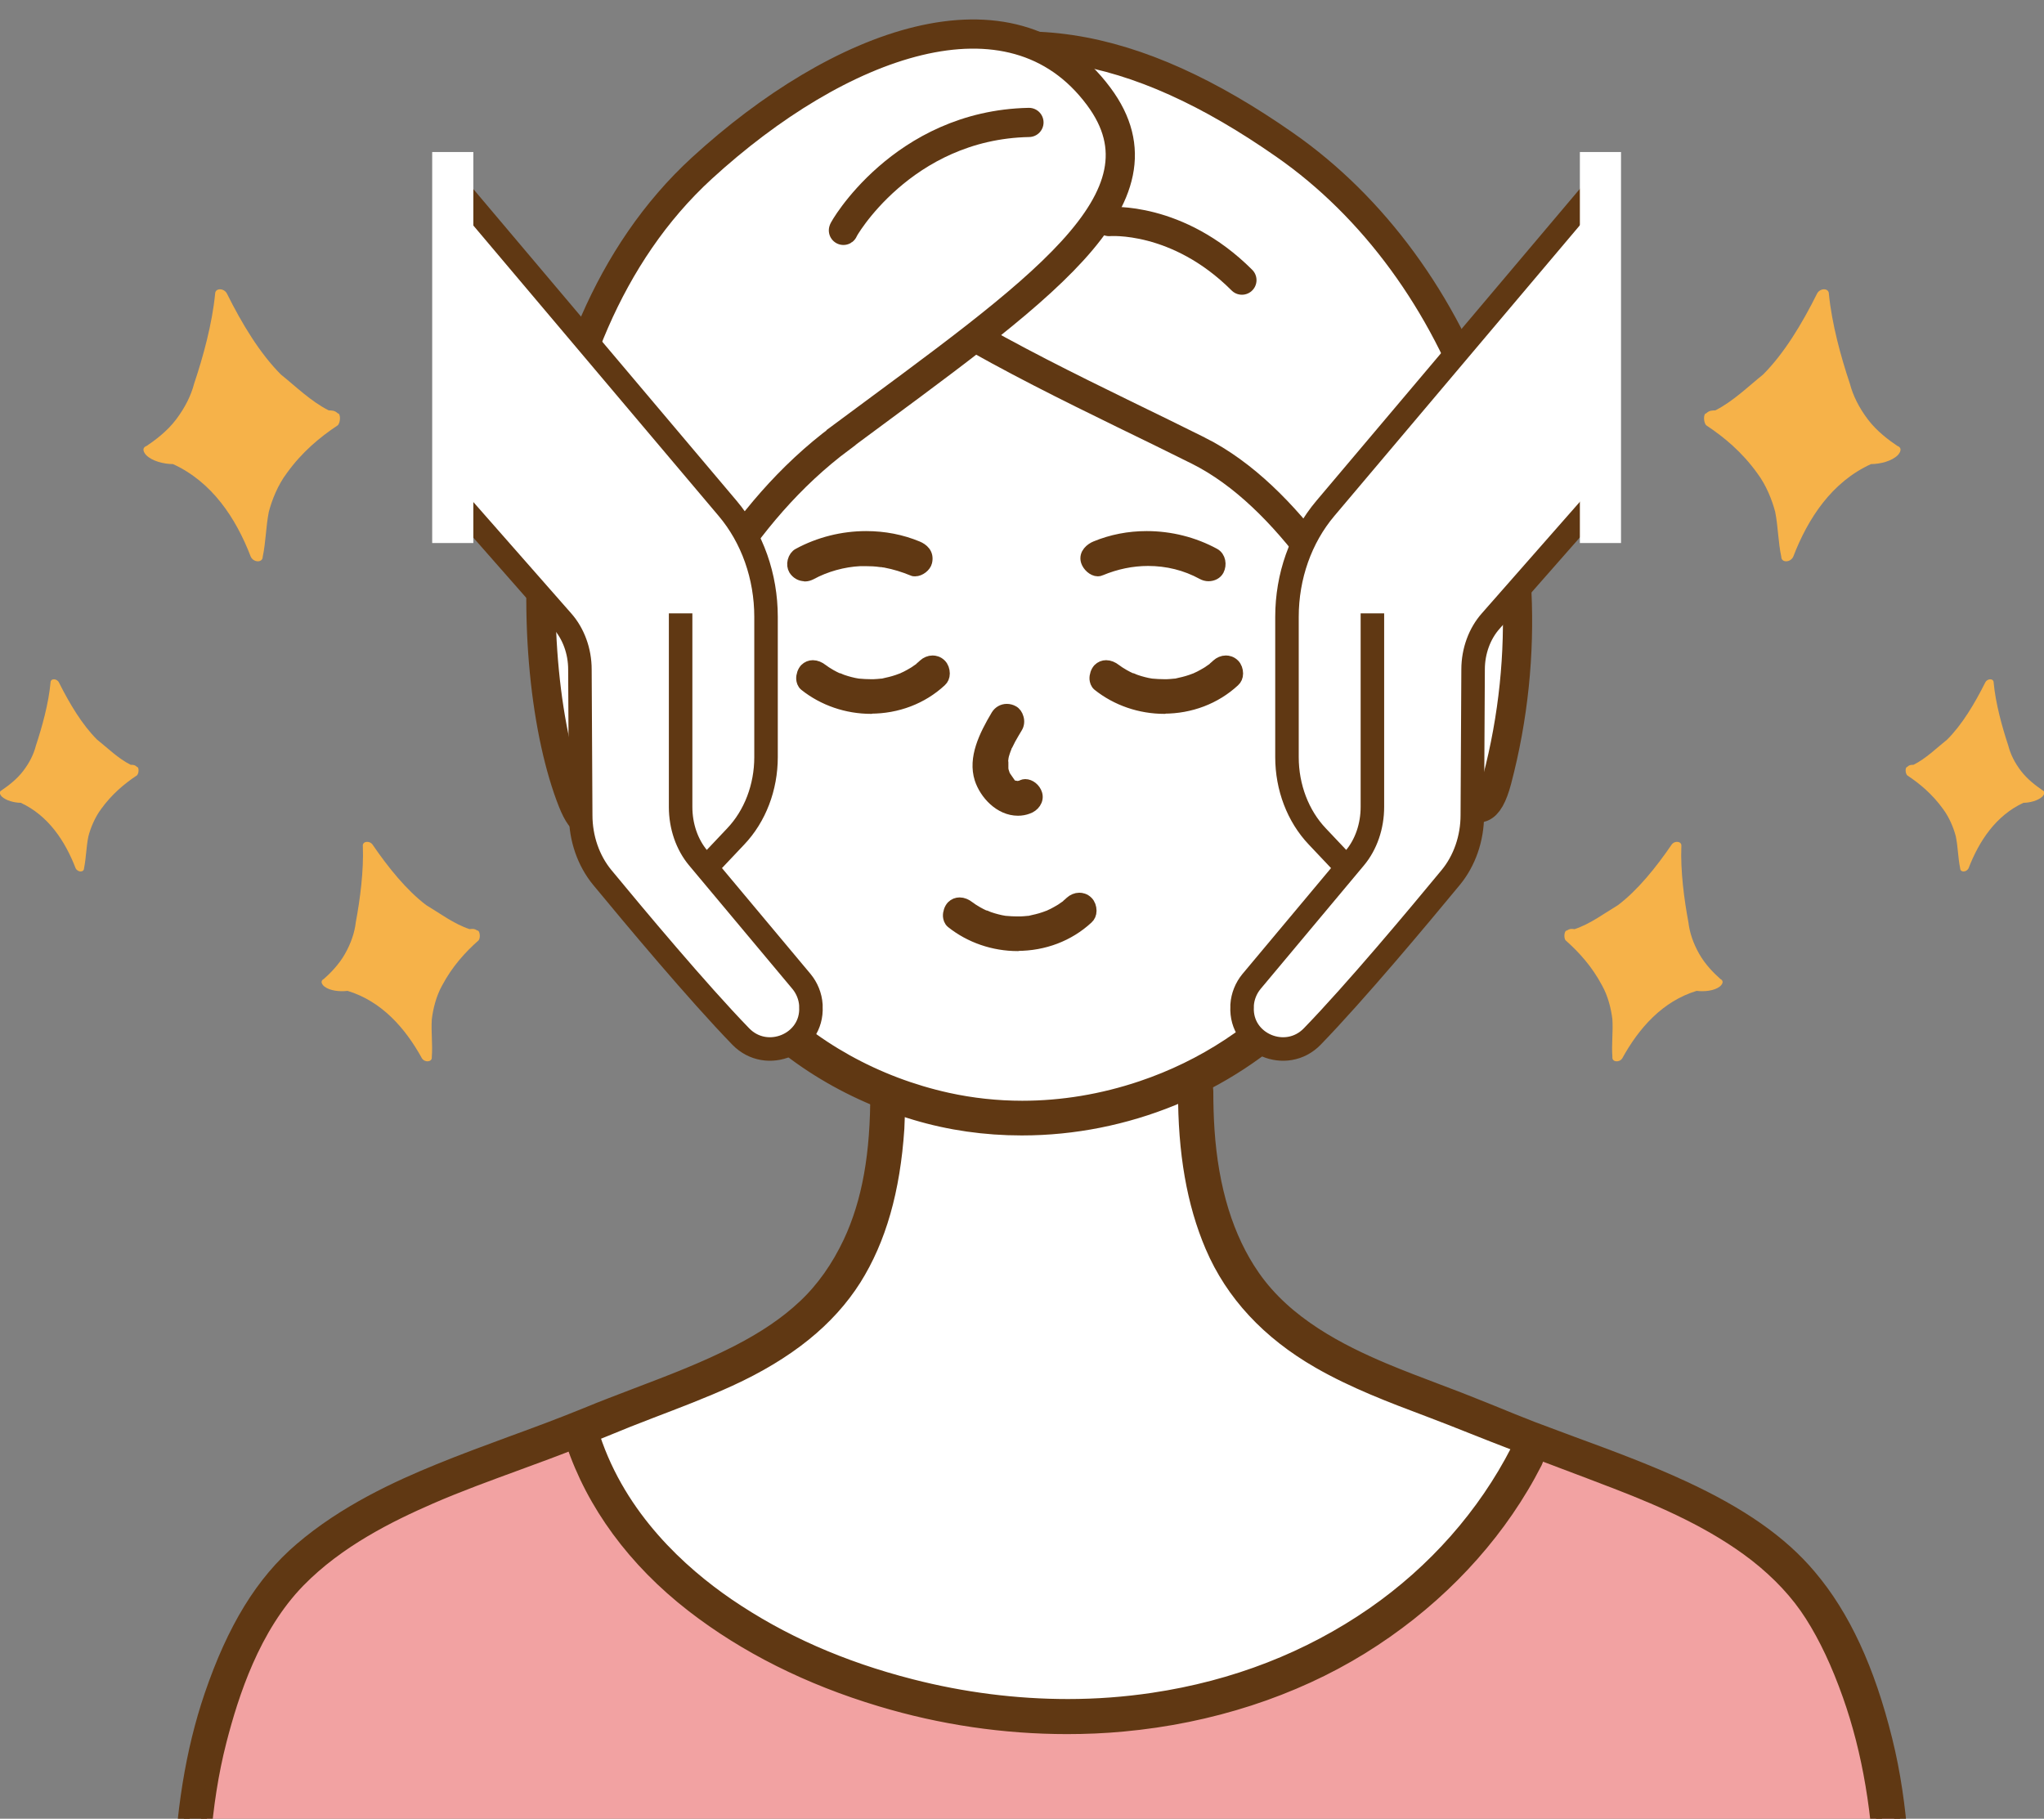
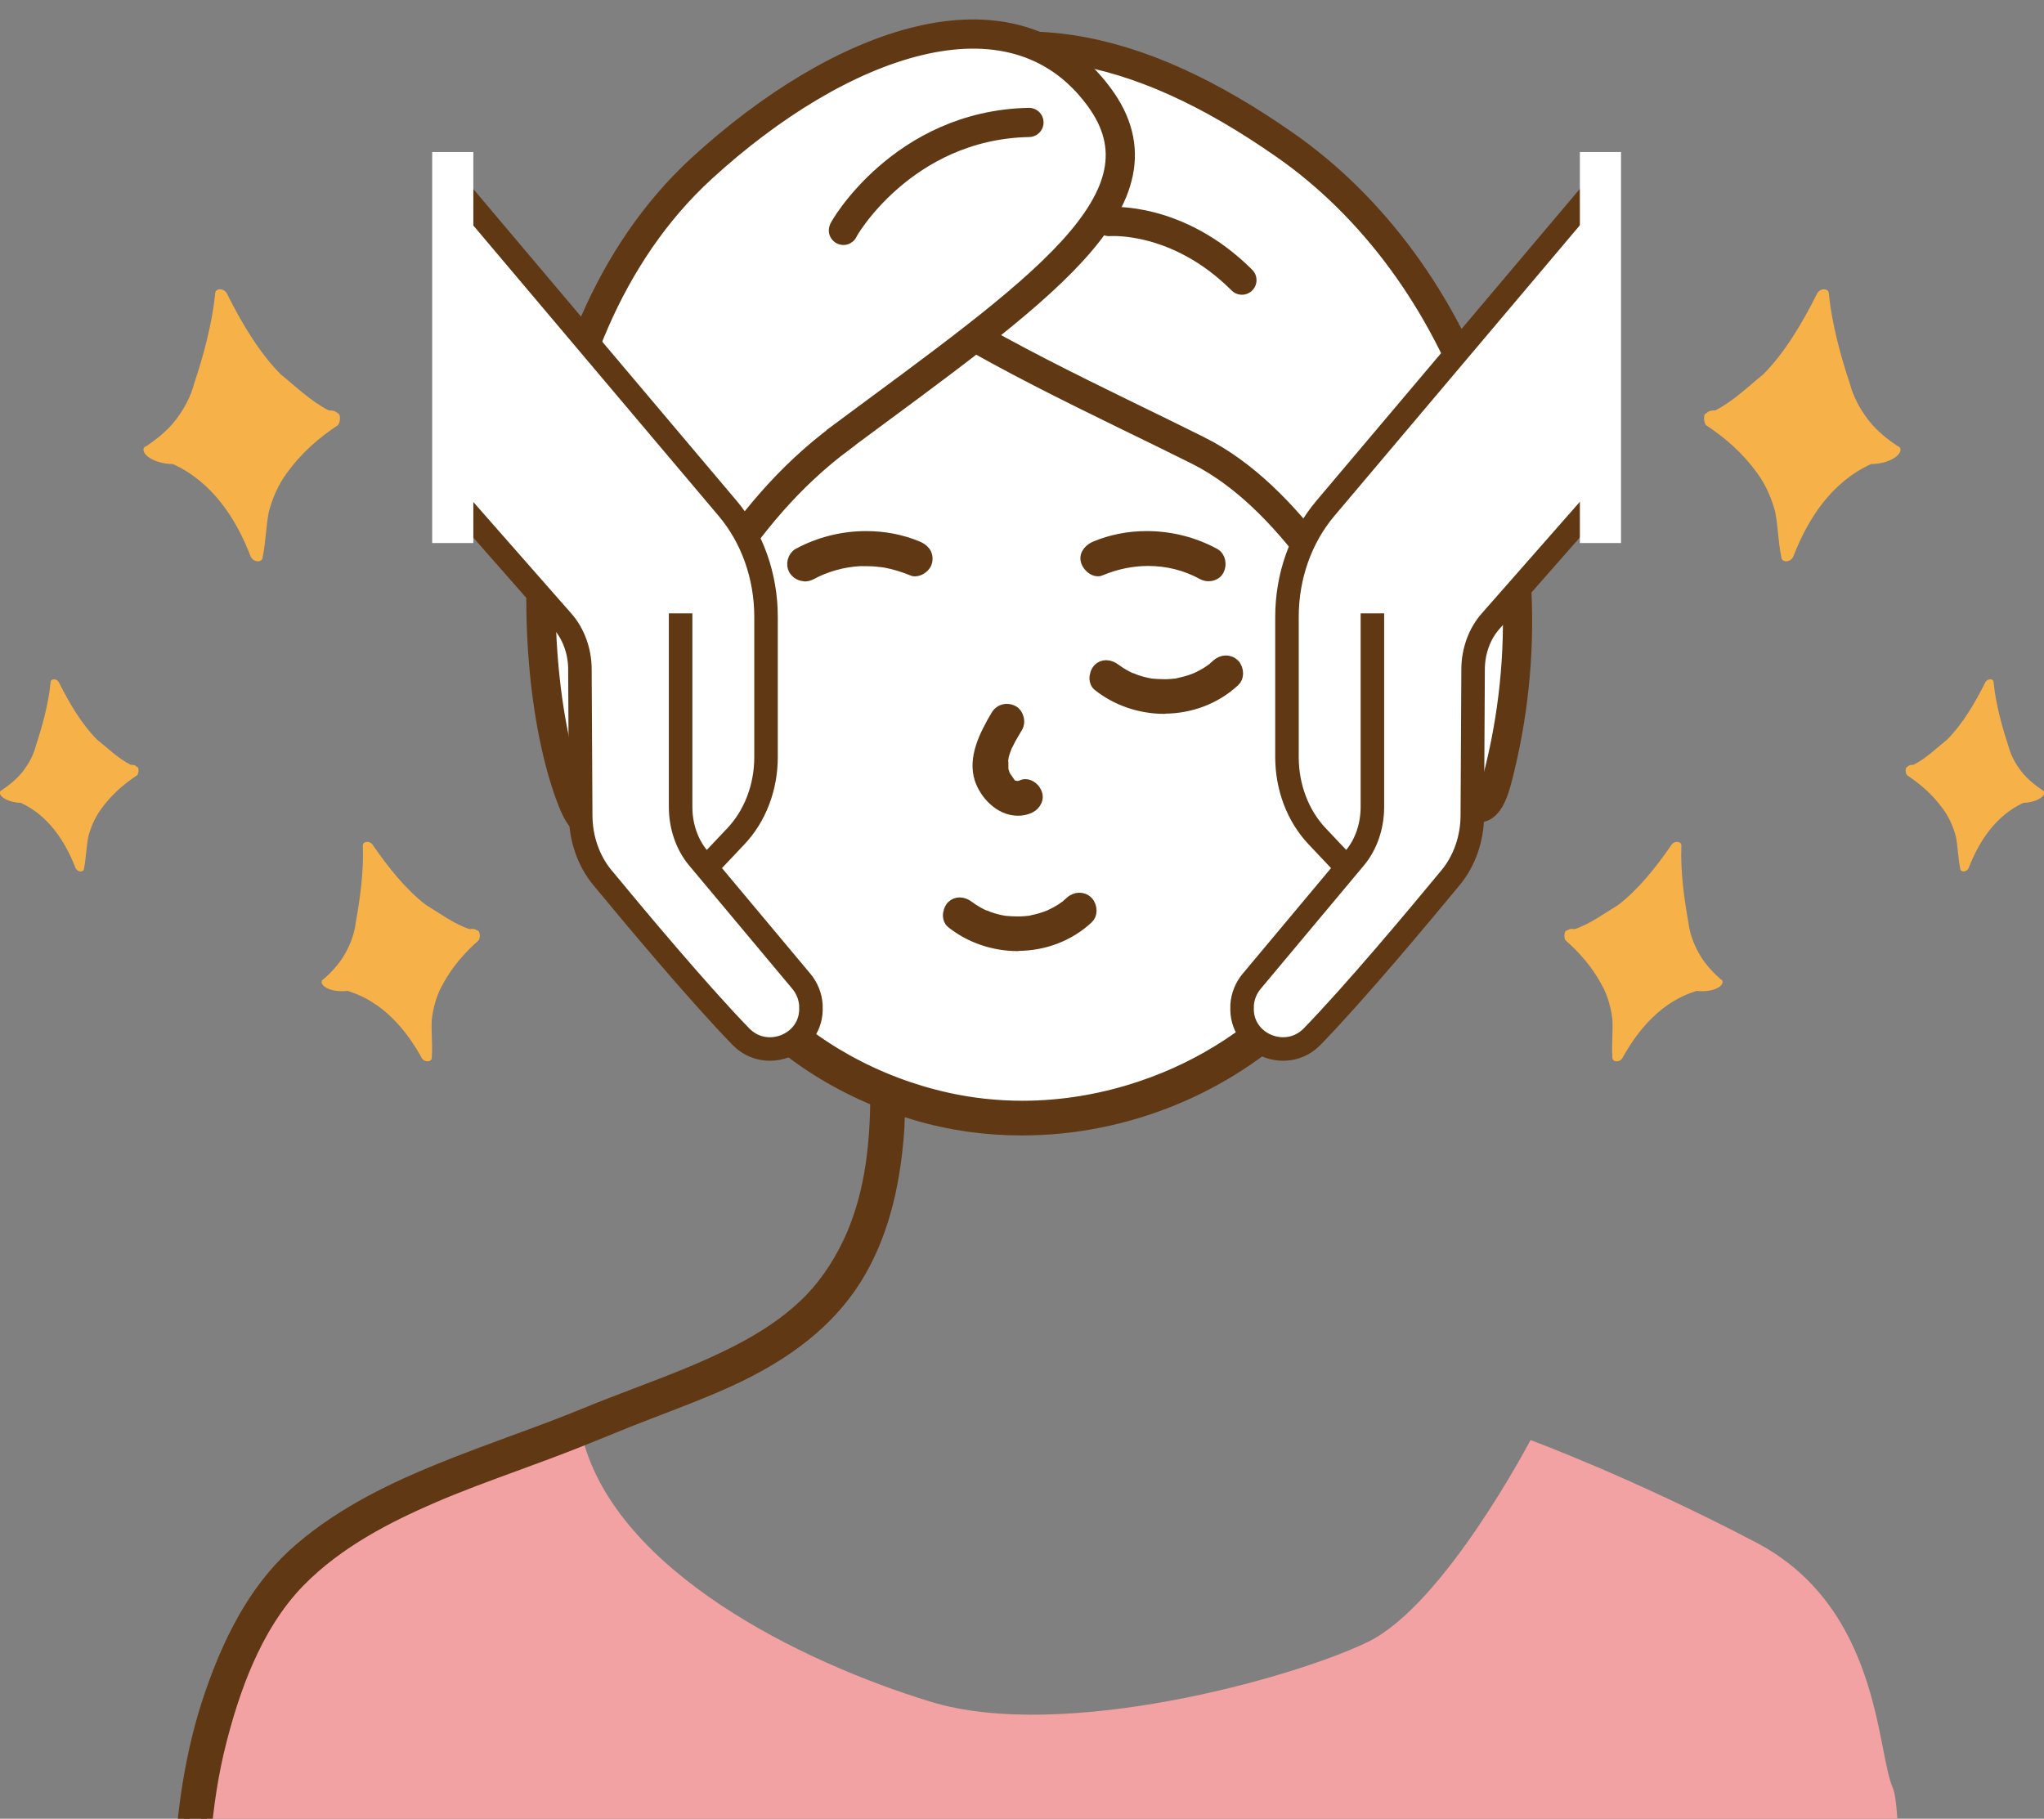
<svg xmlns="http://www.w3.org/2000/svg" id="_レイヤー_2" viewBox="0 0 104.33 92.84">
  <rect x="0" y="0" width="104.33" height="92.84" fill="#808080" stroke="none" />
  <defs>
    <style>.cls-1,.cls-2{fill:none;}.cls-3{stroke-width:.6px;}.cls-3,.cls-4{fill:#603813;}.cls-3,.cls-4,.cls-5,.cls-6,.cls-2{stroke:#603813;}.cls-3,.cls-2{stroke-linecap:round;stroke-linejoin:round;}.cls-4{stroke-width:.6px;}.cls-4,.cls-5,.cls-6{stroke-miterlimit:10;}.cls-7{fill:#f2a2a2;}.cls-8,.cls-5,.cls-6{fill:#fff;}.cls-5{stroke-width:1.2px;}.cls-6,.cls-2{stroke-width:1.49px;}.cls-9{fill:#f6b249;}.cls-10{clip-path:url(#clippath);}</style>
    <clipPath id="clippath">
      <rect class="cls-1" x="8.22" width="89.69" height="92.84" />
    </clipPath>
  </defs>
  <g id="_レイヤー_2-2">
    <g class="cls-10">
-       <path class="cls-8" d="M46.03,55.61s-.66,8.75-4.89,11.75c-4.23,3-11.37,6.14-11.37,6.14,0,0,4.13,12.65,18.79,13.57,14.67.92,23.14-3.82,25.08-6.9,1.94-3.08,4.49-6.67,4.49-6.67,0,0-9.8-3.66-12.14-5.73s-5.43-8.76-5.18-12.33c0,0-3.88,1.69-6.74,1.65-2.86-.03-8.04-1.47-8.04-1.47Z" />
      <path class="cls-7" d="M29.76,73.5s-14.06,3.06-16.48,8.85c-2.42,5.79-3.69,12.05-3.57,21.13.12,9.08.27,9.23.27,9.23h86.36s1.1-19.57.27-21.45c-.83-1.89-.65-9.2-6.97-12.52-6.33-3.32-11.52-5.23-11.52-5.23,0,0-4.4,8.42-8.31,10.31-3.91,1.89-15.6,5.1-22.3,3.05s-15.95-6.65-17.75-13.36Z" />
      <path class="cls-4" d="M9.99,113.12c-.22,0-.6-.12-.6-.57,0-.72-.01-1.44-.02-2.17-.01-1-.05-2.02-.1-3-.03-.83-.07-1.69-.09-2.53-.06-2.76-.12-5.62-.04-8.49.11-3.79.63-7,1.59-9.82,1.17-3.43,2.63-5.81,4.6-7.49,2.24-1.92,4.94-3.16,7.05-4.02,1.22-.5,2.47-.96,3.69-1.41,1.26-.46,2.56-.94,3.83-1.46.84-.35,1.72-.68,2.58-1.01,1.71-.65,3.47-1.32,5.11-2.16,1.41-.72,2.54-1.49,3.44-2.34.94-.88,1.71-1.98,2.31-3.25.96-2.05,1.4-4.5,1.38-7.72,0-.16.05-.3.15-.39.11-.11.27-.17.44-.17.22,0,.6.12.6.56,0,.69-.02,1.32-.05,1.93-.21,3.16-.93,5.68-2.2,7.7-1.33,2.1-3.42,3.79-6.41,5.16-1.31.6-2.69,1.12-4.02,1.63-.79.3-1.59.62-2.36.94-.48.19-.96.39-1.44.58-.99.39-2.01.77-3,1.13-1.47.54-2.99,1.09-4.46,1.73-2.06.9-4.69,2.19-6.7,4.25-2.31,2.37-3.39,5.77-4,8.13-.86,3.34-.98,6.76-.98,9.96,0,2.45.01,4.66.09,6.92,0,.29.03.58.05.87.01.21.03.42.04.62.07,1.37.08,2.77.08,4.12,0,.4,0,.8,0,1.2,0,.16-.05.3-.14.39-.11.11-.27.17-.44.17Z" />
-       <path class="cls-4" d="M96.34,113.27c-.18,0-.34-.06-.44-.17-.1-.1-.14-.23-.14-.39,0-.72.01-1.44.02-2.17.01-1.02.05-2.06.09-3.06.03-.85.07-1.73.09-2.6.06-2.79.12-5.66.04-8.54-.1-3.74-.64-6.94-1.65-9.79-.57-1.61-1.2-2.95-1.92-4.08-.71-1.12-1.67-2.14-2.83-3.05-2.15-1.67-4.74-2.79-6.98-3.66-.99-.38-1.98-.76-2.97-1.13-1.49-.56-3.02-1.14-4.52-1.74-.74-.3-1.5-.59-2.23-.87-1.89-.71-3.84-1.45-5.61-2.47-2.59-1.49-4.43-3.47-5.47-5.9-.95-2.22-1.4-4.82-1.39-7.96,0-.42.32-.56.6-.56.18,0,.34.06.45.17.1.1.15.23.15.39,0,.71.02,1.35.06,1.97.2,3.03.97,5.54,2.31,7.47,1.68,2.43,4.44,3.81,6.66,4.75.86.36,1.75.7,2.6,1.02.42.16.84.32,1.26.48.57.22,1.12.45,1.68.67.66.27,1.34.55,2.04.82.66.25,1.32.49,1.98.74,1.88.69,3.83,1.41,5.67,2.26,2.99,1.38,5.06,2.83,6.52,4.57,1.72,2.03,2.99,4.77,3.88,8.37.85,3.41.96,6.98.95,10.02,0,2.34-.01,4.63-.09,6.93,0,.3-.03.6-.05.9-.02.22-.03.45-.04.67-.07,1.41-.08,2.84-.08,4.22,0,.39,0,.78,0,1.17,0,.45-.38.57-.6.57h0Z" />
-       <path class="cls-4" d="M54.47,88.22c-3.21,0-6.42-.47-9.54-1.41-3.67-1.1-6.9-2.72-9.6-4.81-2.98-2.31-5.1-5.2-6.15-8.36-.04-.13-.02-.27.05-.41.08-.15.22-.27.37-.31.05-.01.1-.02.15-.02.26,0,.5.18.58.45,1.36,4.13,4.47,6.91,6.83,8.53,2.74,1.87,5.8,3.22,9.35,4.13,2.65.68,5.34,1.02,8,1.02,1.47,0,2.92-.11,4.33-.32,4.17-.62,7.94-2.09,11.22-4.36,3.13-2.17,5.67-5.05,7.35-8.33.08-.17.28-.27.51-.27.11,0,.21.03.3.08.31.18.34.56.2.83-.22.43-.45.85-.69,1.25-1.94,3.26-4.78,6.11-8.21,8.23-3.51,2.17-7.73,3.54-12.19,3.95-.95.09-1.91.13-2.88.13h0Z" />
      <path class="cls-8" d="M31.71,33s-1.74-.9-2.76.55c-1.02,1.45-.46,5.41.74,5.86s3.92,1.18,3.92,1.18l2.84,7.9s7.29,8.86,14.53,8.78c7.24-.08,16.76-6.02,18.71-11.01,1.95-4.98,2.22-5.68,2.22-5.68,0,0,1.86-.13,2.7-.43.84-.3,4.41-4.29,2.1-5.77-2.31-1.48-3.17-1.91-3.17-1.91l-3.53-3.7s-1.33-5.87-3.33-8.06c-2-2.19-7.4-6.96-9.75-6.96-2.35,0-5.49.39-5.49.39,0,0-2.67-.48-4.1-.19-1.43.29-6.93,3.79-8.85,6.71-1.91,2.91-6.8,12.34-6.8,12.34Z" />
      <path class="cls-3" d="M51.17,38.92c0,.08,0,.14,0,.2,0,.02,0,.05,0,.08v.05s.01.05.01.05c0,.04.02.08.03.12,0,0,.04.12.04.12v.02s.05.08.07.11l.34.49-.16-.15.16.11.28.05h.02s0,0,0,0l.13-.03h0s.07-.02.1-.04c.05-.02.09-.03.14-.03.24,0,.49.2.57.46.1.32-.14.62-.44.72-.16.06-.33.09-.5.09-.92,0-1.67-.82-1.92-1.59-.33-1.05.21-2.17.84-3.23.11-.18.3-.29.51-.29.11,0,.22.03.31.08.12.06.21.19.25.34.05.16.03.34-.05.47-.12.2-.24.4-.35.6-.05.1-.1.2-.15.3-.04.05-.06.12-.07.16l-.02.04c-.04.11-.08.23-.11.34-.01.04-.02.1-.03.16,0,.01,0,.03,0,.04-.02.04-.03.1-.04.17l.02-.09" />
      <path class="cls-3" d="M41.07,29.37c-.21,0-.4-.11-.52-.3-.07-.12-.09-.27-.05-.43.04-.16.14-.3.26-.36,1.05-.57,2.25-.87,3.45-.87.92,0,1.8.17,2.62.51.26.11.55.33.45.76-.05.22-.33.44-.57.44-.04,0-.09,0-.12-.02-.46-.19-.92-.33-1.39-.42-.05,0-.18-.03-.2-.03h-.04c-.13-.02-.26-.03-.39-.04-.13,0-.26-.01-.38-.01-.1,0-.2,0-.29,0-.85.04-1.76.29-2.51.7-.1.05-.2.08-.3.08h0Z" />
      <path class="cls-3" d="M61.69,29.37c-.11,0-.22-.03-.31-.08-.86-.47-1.8-.7-2.78-.7-.82,0-1.64.17-2.43.5-.04.02-.09.03-.13.03-.25,0-.5-.25-.57-.47-.12-.38.23-.64.45-.73.82-.34,1.7-.51,2.61-.51,1.21,0,2.4.3,3.45.87.29.16.34.55.2.82-.09.17-.28.27-.5.27h0Z" />
      <path class="cls-4" d="M52.14,57.66c-1.86,0-3.68-.26-5.42-.78-3.81-1.13-7.16-3.32-9.43-6.17-2.07-2.59-3.5-5.94-4.25-9.96-.06-.3.05-.66.41-.75.04-.01.09-.02.14-.02.25,0,.54.16.59.41.84,4.5,2.41,7.92,4.79,10.45,2.43,2.58,5.77,4.44,9.41,5.24,1.23.27,2.51.41,3.8.41,2.03,0,4.08-.34,6.07-1.01,3.16-1.06,5.99-2.92,8.16-5.38,2.66-3,4.04-6.75,4.95-9.68.12-.37.43-.41.56-.41.21,0,.43.1.54.25.09.13.11.28.06.46-1.54,5-3.49,8.54-6.12,11.13-3.75,3.69-8.93,5.81-14.23,5.81h0Z" />
      <path class="cls-3" d="M51.95,48.25c-1.23,0-2.43-.41-3.37-1.16-.11-.09-.14-.22-.15-.32-.01-.18.06-.38.17-.5.11-.11.24-.16.38-.16.16,0,.33.07.48.19h0s.1.07.1.07c.05.04.1.07.15.1.11.07.23.14.35.2.05.02.16.08.16.08l.06.02h.03c.12.06.25.1.38.14.13.04.26.07.39.1l.22.04h.02c.22.02.4.03.59.03.06,0,.12,0,.18,0,.13,0,.27-.02.4-.03h.05s.21-.05.21-.05c.24-.05.49-.12.77-.23l.06-.02.03-.02s.1-.05.15-.07c.12-.06.24-.13.36-.2.05-.03.1-.06.15-.1l.19-.13h0s.02-.03.02-.03c.06-.05.12-.1.17-.15.12-.11.28-.18.44-.18.11,0,.27.03.41.17.11.11.17.28.17.45,0,.16-.06.29-.16.38-.96.89-2.23,1.37-3.58,1.37h0Z" />
-       <path class="cls-3" d="M44.46,36.14c-1.23,0-2.43-.41-3.37-1.16-.11-.09-.14-.22-.15-.32-.01-.18.06-.38.17-.5.11-.11.24-.16.38-.16.16,0,.33.07.48.19h0s.1.07.1.07c.05.04.1.07.15.1.11.07.23.14.35.2.05.02.16.08.16.08l.06.02h.03c.12.06.25.1.38.14.13.04.26.07.39.1l.22.04h.02c.22.02.4.03.59.03.06,0,.12,0,.18,0,.13,0,.27-.02.4-.03h.05s.21-.05.21-.05c.24-.05.49-.12.77-.23l.06-.02.03-.02s.1-.05.15-.07c.12-.06.24-.13.36-.2.05-.03.1-.06.15-.1l.19-.13h0s.02-.03.02-.03c.06-.05.12-.1.17-.15.12-.11.28-.18.44-.18.11,0,.27.03.41.17.11.11.17.28.17.45,0,.16-.06.29-.16.38-.96.89-2.23,1.37-3.58,1.37h0Z" />
      <path class="cls-3" d="M59.43,36.14c-1.23,0-2.43-.41-3.37-1.16-.11-.09-.14-.22-.15-.32-.01-.18.06-.38.17-.5.11-.11.24-.16.38-.16.16,0,.33.07.48.19h0s.1.07.1.07c.05.04.1.07.15.1.11.07.23.14.35.2.05.02.16.08.16.08l.06.02h.03c.12.06.25.1.38.14.13.04.26.07.39.1l.22.04h.02c.22.02.4.03.59.03.06,0,.12,0,.18,0,.13,0,.27-.02.4-.03h.05s.21-.05.21-.05c.24-.05.49-.12.77-.23l.06-.02.03-.02s.1-.05.15-.07c.12-.06.24-.13.36-.2.05-.03.1-.06.15-.1l.19-.13h0s.02-.03.02-.03c.06-.05.12-.1.17-.15.12-.11.28-.18.44-.18.11,0,.27.03.41.17.11.11.17.28.17.45,0,.16-.06.29-.16.38-.96.89-2.23,1.37-3.58,1.37h0Z" />
      <path class="cls-6" d="M61.16,23c-9.31-4.67-27.52-12.32-16.96-18.38,6.94-3.98,13.79-2.52,21.37,2.77,9.12,6.35,14.22,19.59,10.84,32.43-1.76,6.69-5.91-12.14-15.25-16.82Z" />
      <path class="cls-6" d="M42.93,22.33c10.04-7.45,17.07-12.15,13.15-17.41-4.49-6.04-13.27-2.73-20.25,3.66-9.65,8.84-9.24,25.67-6.61,32.32,2.14,5.39,3.18-10.75,13.71-18.56Z" />
-       <rect class="cls-8" x="80.91" y="8.16" width="1.73" height="19.13" />
      <path class="cls-5" d="M36,44.34l1.55-1.64c.99-1.04,1.55-2.51,1.55-4.05v-7.16c0-2.07-.7-4.05-1.96-5.54l-13.8-16.34-.16,15.81,5.52,6.28c.57.64.9,1.54.9,2.47l.04,7.44c0,1.19.4,2.33,1.1,3.18,1.66,2.01,4.85,5.83,7.07,8.12,1.33,1.37,3.68.38,3.58-1.52,0-.03,0-.06,0-.09-.03-.44-.2-.86-.48-1.2l-5.27-6.3c-.58-.69-.9-1.63-.9-2.61v-9.88" />
      <rect class="cls-8" x="22.05" y="7.76" width="2.1" height="19.96" transform="translate(46.21 35.48) rotate(180)" />
      <path class="cls-5" d="M68.79,44.34l-1.55-1.64c-.99-1.04-1.55-2.51-1.55-4.05v-7.16c0-2.07.7-4.05,1.96-5.54l13.8-16.34.16,15.81-5.52,6.28c-.57.64-.9,1.54-.9,2.47l-.04,7.44c0,1.19-.4,2.33-1.1,3.18-1.66,2.01-4.85,5.83-7.07,8.12-1.33,1.37-3.68.38-3.58-1.52,0-.03,0-.06,0-.09.03-.44.2-.86.48-1.2l5.27-6.3c.58-.69.9-1.63.9-2.61v-9.88" />
      <rect class="cls-8" x="80.64" y="7.76" width="2.1" height="19.96" />
      <path class="cls-2" d="M43.05,11.76c-.07.05,2.99-5.38,9.47-5.51" />
      <path class="cls-2" d="M56.61,11.31s3.49-.3,6.78,2.99" />
    </g>
    <path class="cls-9" d="M7.46,22.78c.46-.31,1.07-.76,1.53-1.37s.76-1.22.92-1.83c.46-1.37.92-3.05,1.07-4.58,0-.31.46-.31.61,0,.76,1.53,1.68,3.05,2.75,4.12.76.61,1.53,1.37,2.44,1.83.15,0,.31,0,.46.15.15,0,.15.46,0,.61-.92.61-1.83,1.37-2.6,2.44-.46.61-.76,1.37-.92,1.98-.15.76-.15,1.53-.31,2.29,0,.31-.46.31-.61,0-.76-1.98-1.98-3.82-3.97-4.73-.46,0-1.07-.15-1.37-.46,0,0-.31-.31,0-.46h0Z" />
    <path class="cls-9" d="M16.51,49.99c.34-.3.79-.75,1.1-1.3s.49-1.09.55-1.61c.22-1.18.41-2.62.36-3.89-.03-.25.34-.3.5-.07.8,1.17,1.73,2.32,2.73,3.08.7.42,1.41.96,2.22,1.23.13-.02.25-.03.39.07.13-.02.18.36.07.5-.69.61-1.35,1.34-1.86,2.3-.31.55-.47,1.22-.53,1.74-.04.65.05,1.27,0,1.92.03.25-.34.3-.5.07-.85-1.55-2.06-2.92-3.8-3.45-.38.05-.9,0-1.18-.22,0,0-.29-.22-.05-.38h0Z" />
    <path class="cls-9" d="M.1,40.33c.32-.22.75-.54,1.08-.97s.54-.86.65-1.29c.32-.97.65-2.15.75-3.23,0-.22.32-.22.43,0,.54,1.08,1.18,2.15,1.94,2.91.54.43,1.08.97,1.72,1.29.11,0,.22,0,.32.11.11,0,.11.32,0,.43-.65.43-1.29.97-1.83,1.72-.32.43-.54.97-.65,1.4-.11.54-.11,1.08-.22,1.62,0,.22-.32.22-.43,0-.54-1.4-1.4-2.69-2.8-3.34-.32,0-.75-.11-.97-.32,0,0-.22-.22,0-.32h0Z" />
    <path class="cls-9" d="M96.87,22.78c-.46-.31-1.07-.76-1.53-1.37s-.76-1.22-.92-1.83c-.46-1.37-.92-3.05-1.07-4.58,0-.31-.46-.31-.61,0-.76,1.53-1.68,3.05-2.75,4.12-.76.61-1.53,1.37-2.44,1.83-.15,0-.31,0-.46.15-.15,0-.15.46,0,.61.92.61,1.83,1.37,2.6,2.44.46.61.76,1.37.92,1.98.15.76.15,1.53.31,2.29,0,.31.46.31.61,0,.76-1.98,1.98-3.82,3.97-4.73.46,0,1.07-.15,1.37-.46,0,0,.31-.31,0-.46h0Z" />
    <path class="cls-9" d="M87.83,49.99c-.34-.3-.79-.75-1.1-1.3s-.49-1.09-.55-1.61c-.22-1.18-.41-2.62-.36-3.89.03-.25-.34-.3-.5-.07-.8,1.17-1.73,2.32-2.73,3.08-.7.42-1.41.96-2.22,1.23-.13-.02-.25-.03-.39.07-.13-.02-.18.36-.07.5.69.61,1.35,1.34,1.86,2.3.31.55.47,1.22.53,1.74.04.65-.05,1.27,0,1.92-.03.25.34.3.5.07.85-1.55,2.06-2.92,3.8-3.45.38.05.9,0,1.18-.22,0,0,.29-.22.05-.38h0Z" />
    <path class="cls-9" d="M104.24,40.33c-.32-.22-.75-.54-1.08-.97s-.54-.86-.65-1.29c-.32-.97-.65-2.15-.75-3.23,0-.22-.32-.22-.43,0-.54,1.08-1.18,2.15-1.94,2.91-.54.43-1.08.97-1.72,1.29-.11,0-.22,0-.32.11-.11,0-.11.32,0,.43.65.43,1.29.97,1.83,1.72.32.43.54.97.65,1.4.11.54.11,1.08.22,1.62,0,.22.32.22.43,0,.54-1.4,1.4-2.69,2.8-3.34.32,0,.75-.11.97-.32,0,0,.22-.22,0-.32h0Z" />
  </g>
</svg>